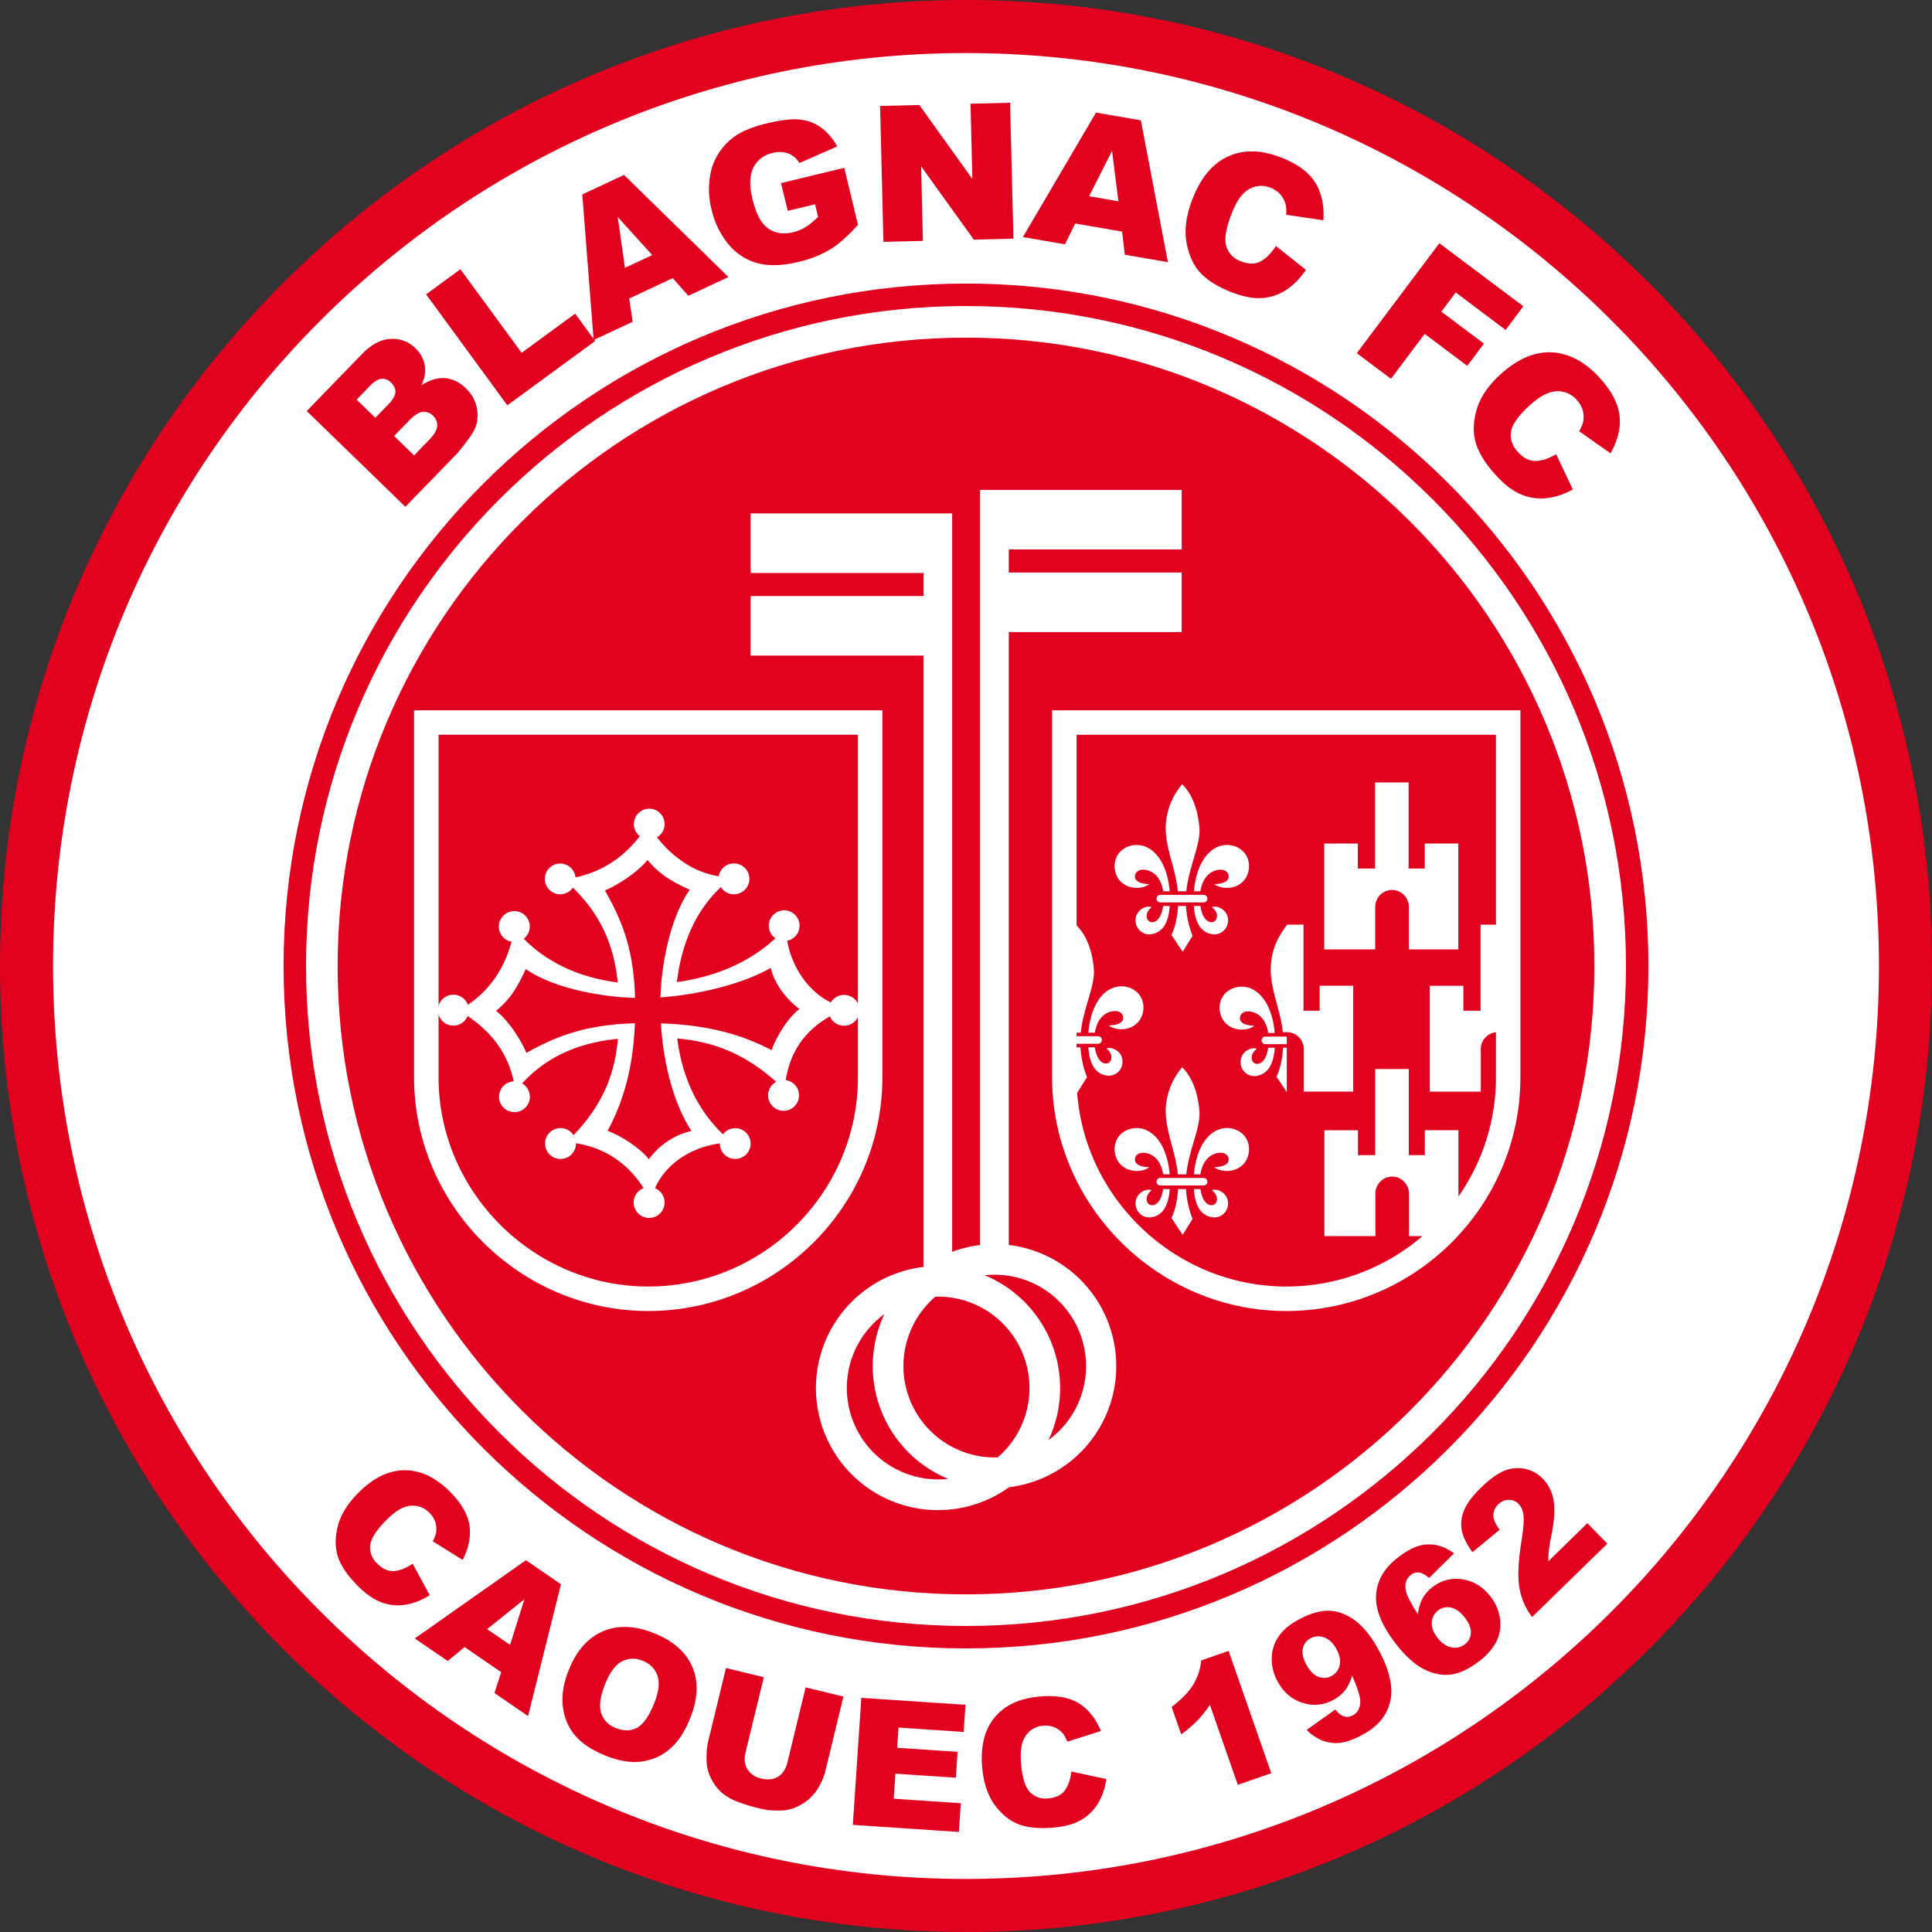
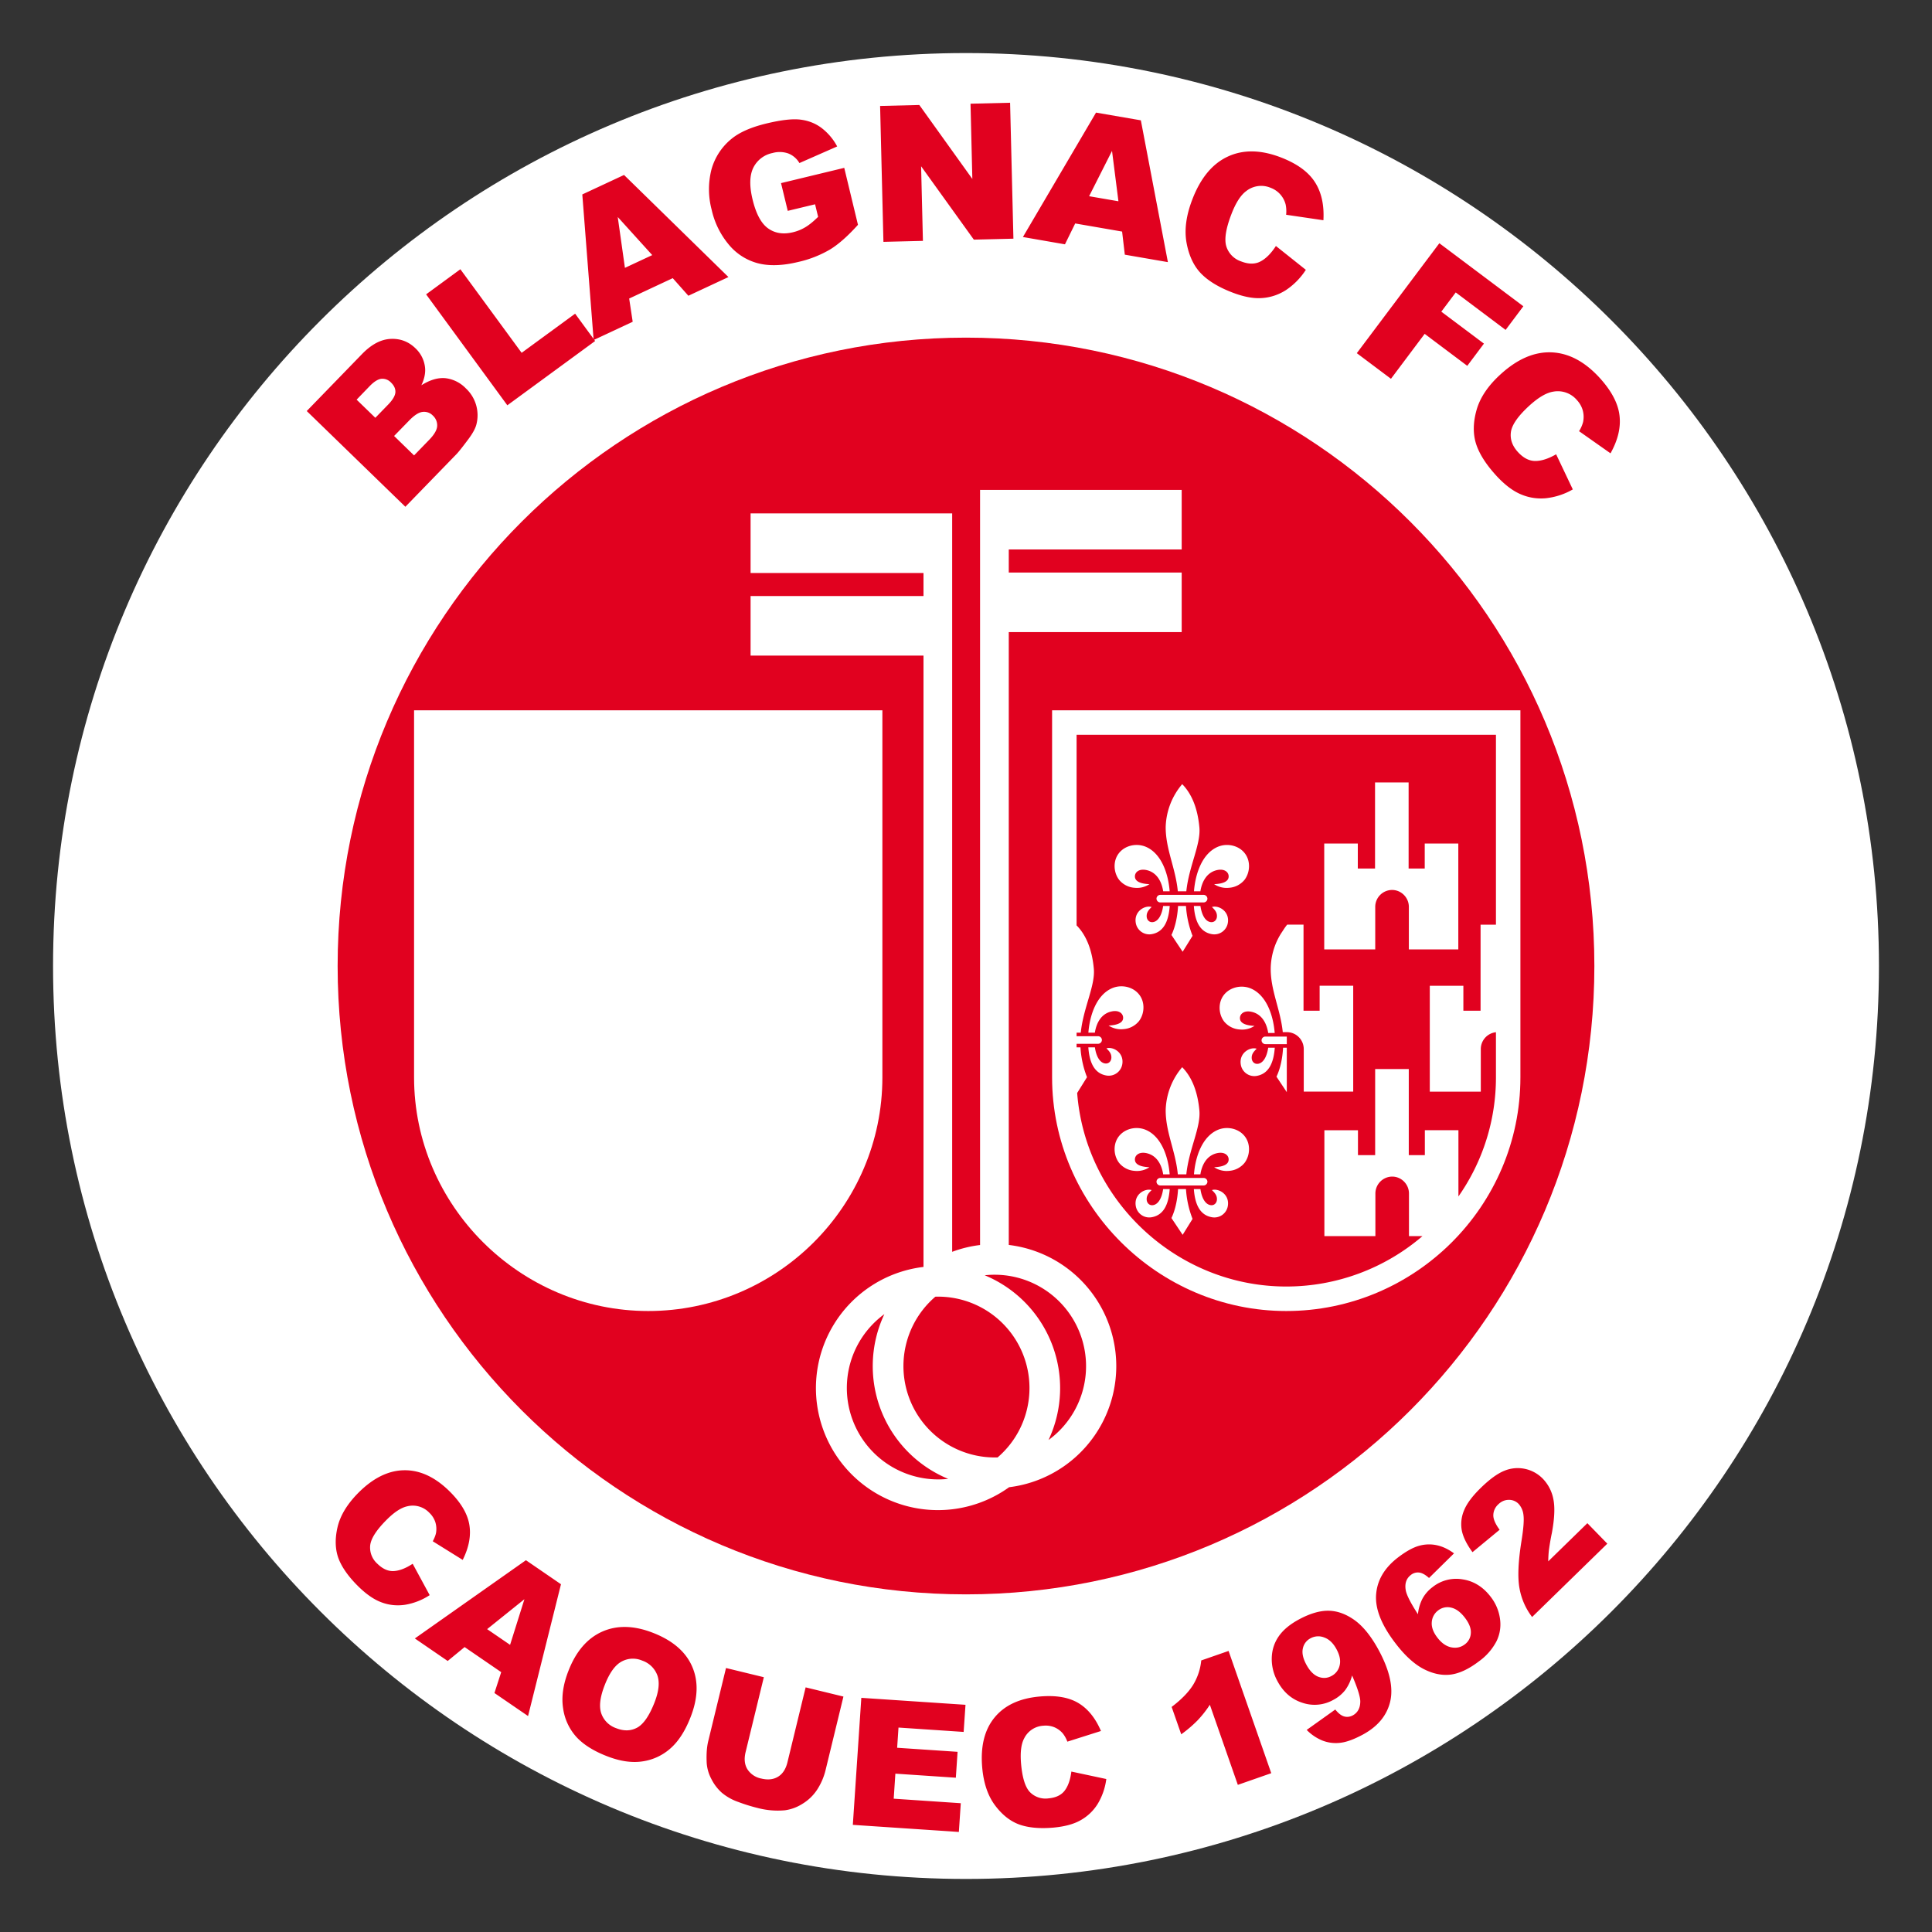
<svg xmlns="http://www.w3.org/2000/svg" width="500" height="500" fill="none">
  <rect width="100%" height="100%" fill="#333333" stroke="none" />
-   <path fill="#E1011F" fill-rule="evenodd" d="M250 0c138.05 0 250 111.95 250 250S388.05 500 250 500 0 388.05 0 250 111.95 0 250 0Z" clip-rule="evenodd" />
  <path fill="#fff" fill-rule="evenodd" d="M250 13.73c130.47 0 236.27 105.8 236.27 236.27 0 130.47-105.8 236.27-236.27 236.27-130.47 0-236.27-105.8-236.27-236.27 0-130.47 105.8-236.27 236.27-236.27Z" clip-rule="evenodd" />
-   <path fill="#E1011F" fill-rule="evenodd" d="M250 73.38c97.52 0 176.61 79.1 176.61 176.61 0 97.53-79.09 176.62-176.61 176.62-97.52 0-176.61-79.1-176.61-176.62 0-97.52 79.09-176.6 176.61-176.6Z" clip-rule="evenodd" />
  <path fill="#fff" fill-rule="evenodd" d="M250 79.2c94.31 0 170.8 76.48 170.8 170.8 0 94.31-76.49 170.8-170.8 170.8-94.32 0-170.8-76.49-170.8-170.8 0-94.32 76.48-170.8 170.8-170.8Z" clip-rule="evenodd" />
  <path fill="#E1011F" fill-rule="evenodd" d="M250 87.38c89.8 0 162.62 72.83 162.62 162.62 0 89.8-72.82 162.62-162.62 162.62-89.8 0-162.62-72.82-162.62-162.62 0-89.8 72.82-162.62 162.62-162.62Z" clip-rule="evenodd" />
  <path fill="#fff" fill-rule="evenodd" d="M107.16 183.82h121.2v95c0 33.33-27.27 60.47-60.6 60.47-33.18 0-60.6-27.29-60.6-60.47v-95Z" clip-rule="evenodd" />
-   <path fill="#E1011F" fill-rule="evenodd" d="M113.5 190.15v88.66c0 29.7 24.6 54.14 54.26 54.14 29.82 0 54.27-24.29 54.27-54.14v-88.66H113.49Z" clip-rule="evenodd" />
  <path fill="#fff" fill-rule="evenodd" d="M272.28 183.82h121.2v95c0 33.33-27.26 60.47-60.6 60.47-33.18 0-60.6-27.29-60.6-60.47v-95Z" clip-rule="evenodd" />
  <path fill="#fff" fill-rule="evenodd" d="M254.84 330.04a31.59 31.59 0 0 1 16.52 42.63 23.66 23.66 0 0 0-16.52-42.63Zm-1.2-7.84V126.79h52.18v15.41h-44.75v5.97h44.75v15.42h-44.75v158.6a31.58 31.58 0 0 1 .09 62.7A31.58 31.58 0 1 1 239 327.88V169.67h-44.75v-15.42H239v-5.96h-44.75v-15.42h52.17v191.1c2.3-.86 4.72-1.46 7.23-1.76Zm-8.25 60.53a31.58 31.58 0 0 1-16.52-42.63 23.66 23.66 0 0 0 16.51 42.63Zm12.78-5.54h-.73a23.65 23.65 0 0 1-15.38-41.6c.24-.02.48-.02.73-.02a23.66 23.66 0 0 1 15.38 41.62Z" clip-rule="evenodd" />
  <path fill="#fff" fill-rule="evenodd" d="M148.94 227.07c7.24-1.59 12.56-5.4 16.64-10.66a3.98 3.98 0 1 1 4.46.29 28.82 28.82 0 0 0 6.42 6.12 22.52 22.52 0 0 0 9.54 3.96 4 4 0 1 1 .56 2.8c-7.11 6.7-10.34 15.7-11.37 24.58 8.54-1.16 17.97-4.36 25.47-11.33a3.98 3.98 0 1 1 3.07.64c1.34 7.53 6.02 13.42 11.29 15.96a3.99 3.99 0 1 1-.25 3.59c-5.7 3.3-10.1 8.27-11.43 16.5a4 4 0 1 1-2.47.45c-8.8-7.84-17.08-10.46-25.6-11.22 1.06 8.37 4.2 17.44 11.83 24.81a3.98 3.98 0 1 1-.8 2.4v-.06c-8.32 1.19-14.27 5.9-16.79 11.6a4 4 0 1 1-2.95-.03c-3.8-5.92-9.39-10.28-17.5-11.61v.07a4 4 0 1 1-.64-2.16c8.17-8.5 10.74-16.65 11.49-24.93-8.8.9-17.6 3.74-24.78 11.54a3.99 3.99 0 1 1-2.18-.53c-1.64-7.59-5.94-12.83-11.92-16.9a4 4 0 1 1 .05-2.92c5.96-3.96 9.55-9.82 11.3-16.31a4 4 0 1 1 3.17-.77c6.76 6.82 15.47 10.19 24.32 11.31-.88-8.62-3.77-16.91-11.62-24.53a3.98 3.98 0 1 1 .69-2.66Zm7.62 3.35c2.54-.96 8.32-4.43 11.01-7.87 2.78 3.34 5.7 5.38 10.94 7.7-4.96 7.14-7.3 18.8-7.6 27.88 9.59-.67 21.13-3.37 28.58-7.65.8 3.91 3.91 8.05 7.4 10.65-2.84 2.16-5.84 6.8-7.2 10.66-9.42-5.03-19.24-6.62-28.65-6.94.58 9.25 2.8 19.93 7.91 27.86-3.9.79-8.1 3.32-11.04 7.3-2.16-2.8-7.02-6.01-10.66-7.35 4.99-9.24 6.7-18.67 7.06-27.84-13.65.39-21.05 3.8-28.1 7.66-.96-2.55-4.35-8.2-7.84-10.88 3.4-2.78 5.32-5.57 7.68-10.8 7.21 4.94 19.1 7.16 28.3 7.46-.36-13.61-3.91-20.85-7.79-27.84Z" clip-rule="evenodd" />
-   <path fill="#E1011F" fill-rule="evenodd" d="M278.62 190.15v49.38l.02-.02c2.7 2.75 4.04 6.74 4.44 11.2.4 4.41-2.71 10.07-3.38 16.54h-1.08v.92h5.55a1 1 0 0 1 1 .98 1 1 0 0 1-1 .98h-5.55v.92h1c.14 2.34.64 5.07 1.7 7.72l-2.55 4.09c2.12 27.84 25.8 50.09 54.12 50.09a54.1 54.1 0 0 0 35.25-13.05h-3.5v-11.02c0-2.4-1.96-4.38-4.35-4.38a4.38 4.38 0 0 0-4.34 4.38v11.02h-13.2v-27.4h8.69v6.45h4.45v-22.28h8.7v22.28h4.16v-6.46h8.69v17.15a53.67 53.67 0 0 0 9.71-30.83v-11.67a4.38 4.38 0 0 0-3.92 4.36v11.02h-13.2v-27.4h8.69v6.45h4.45V239.3h3.98v-49.14H278.62Zm54.51 49.14h4.22v22.28h4.17v-6.46h8.69v27.4h-12.8v-11a4.38 4.38 0 0 0-4.35-4.39h-1.08c-.6-5.92-3.16-10.79-3.12-16.44.02-2.6.71-6.18 2.9-9.44.45-.68.84-1.32 1.37-1.95Zm-5.63 28.97h5.52v1.96h-5.52a1 1 0 0 1-1.01-.98 1 1 0 0 1 1-.98Zm4.56 2.88c-.14 2.5-.64 5.28-1.71 7.5l2.67 4.01v-11.5h-.96Zm-7.4-5.64c-2.48-.11-3.54-.79-3.73-1.67-.25-1.2.83-2.49 3.07-1.95 2.62.62 3.84 3.03 4.21 5.46h1.68c-.38-4.8-2.23-9.78-6.08-11.48-2.82-1.25-6.46-.17-7.73 2.74-.8 1.85-.5 4.17.72 5.76a5.68 5.68 0 0 0 4.04 2.07 5.83 5.83 0 0 0 3.83-.93Zm3.55 5.64c-.34 2.34-1.27 3.93-2.57 4.16-1.01.18-1.67-.58-1.7-1.45-.05-1.11.58-1.73 1.28-2.45-1.7-.52-4.54 1.06-4.12 4.01a3.55 3.55 0 0 0 4.24 3.01c2.89-.56 4.28-3.14 4.57-7.28h-1.7Zm-41.31-5.73c2.48-.12 3.54-.79 3.73-1.67.25-1.2-.83-2.49-3.07-1.95-2.62.62-3.83 3.03-4.21 5.46h-1.68c.38-4.8 2.23-9.78 6.08-11.48 2.83-1.25 6.46-.18 7.73 2.74.8 1.85.5 4.17-.72 5.76a5.68 5.68 0 0 1-4.04 2.07 5.83 5.83 0 0 1-3.82-.93Zm-3.54 5.64c.33 2.34 1.26 3.93 2.56 4.16 1.02.18 1.67-.58 1.7-1.45.05-1.11-.57-1.73-1.28-2.45 1.7-.52 4.54 1.06 4.12 4.01a3.55 3.55 0 0 1-4.23 3c-2.9-.55-4.28-3.13-4.57-7.27h1.7Zm22.6-68.12a17.86 17.86 0 0 0-4.28 11.07c-.04 5.73 2.57 10.65 3.14 16.67h2.2c.66-6.47 3.78-12.13 3.38-16.53-.4-4.47-1.74-8.46-4.45-11.21Zm-5.65 28.66h11.17a1 1 0 0 1 1 .98 1 1 0 0 1-1 .98H300.3a1 1 0 0 1-1-.98 1 1 0 0 1 1-.98Zm4.57 2.88c-.14 2.5-.65 5.28-1.71 7.5l2.9 4.34 2.56-4.12a25.67 25.67 0 0 1-1.7-7.72h-2.05Zm9.33-5.65c2.49-.1 3.55-.78 3.73-1.67.25-1.2-.82-2.48-3.06-1.95-2.62.63-3.84 3.04-4.22 5.47H309c.37-4.8 2.23-9.78 6.08-11.48 2.82-1.25 6.46-.18 7.72 2.74.8 1.85.5 4.16-.71 5.76a5.68 5.68 0 0 1-4.04 2.07 5.83 5.83 0 0 1-3.83-.94Zm-3.54 5.65c.34 2.34 1.26 3.93 2.57 4.16 1.01.18 1.67-.58 1.7-1.45.05-1.11-.58-1.73-1.29-2.45 1.71-.52 4.54 1.06 4.13 4.01a3.55 3.55 0 0 1-4.24 3c-2.89-.55-4.28-3.13-4.57-7.27h1.7Zm-13.19-5.65c-2.48-.1-3.54-.78-3.73-1.67-.25-1.2.83-2.48 3.07-1.95 2.62.63 3.84 3.04 4.21 5.47h1.68c-.38-4.8-2.23-9.78-6.08-11.48-2.83-1.25-6.46-.18-7.73 2.74-.8 1.85-.5 4.16.72 5.76a5.68 5.68 0 0 0 4.04 2.07 5.83 5.83 0 0 0 3.82-.94Zm3.54 5.65c-.33 2.34-1.26 3.93-2.56 4.16-1.02.18-1.67-.58-1.7-1.45-.05-1.11.57-1.73 1.28-2.45-1.7-.52-4.54 1.06-4.12 4.01a3.55 3.55 0 0 0 4.23 3c2.9-.55 4.28-3.13 4.57-7.27h-1.7Zm4.93 41.72a17.86 17.86 0 0 0-4.27 11.07c-.04 5.73 2.57 10.65 3.14 16.66h2.2c.66-6.47 3.78-12.12 3.38-16.53-.4-4.46-1.74-8.46-4.45-11.2Zm-5.64 28.66h11.17a1 1 0 0 1 1 .97 1 1 0 0 1-1 .98H300.3a1 1 0 0 1-1-.98 1 1 0 0 1 1-.97Zm4.57 2.88c-.14 2.49-.65 5.27-1.71 7.5l2.9 4.34 2.56-4.12a25.67 25.67 0 0 1-1.7-7.72h-2.05Zm9.33-5.65c2.49-.11 3.55-.78 3.73-1.67.25-1.2-.82-2.48-3.06-1.95-2.62.63-3.84 3.04-4.22 5.46H309c.37-4.79 2.23-9.77 6.08-11.47 2.82-1.25 6.46-.18 7.72 2.74.8 1.85.5 4.16-.71 5.76a5.68 5.68 0 0 1-4.04 2.07 5.84 5.84 0 0 1-3.83-.94Zm-3.54 5.65c.34 2.33 1.26 3.92 2.57 4.15 1.01.19 1.67-.58 1.7-1.44.05-1.12-.58-1.73-1.29-2.45 1.71-.52 4.54 1.06 4.13 4a3.54 3.54 0 0 1-4.24 3.01c-2.89-.55-4.28-3.13-4.57-7.27h1.7Zm-13.19-5.65c-2.48-.11-3.54-.78-3.73-1.67-.25-1.2.83-2.48 3.07-1.95 2.62.63 3.84 3.04 4.21 5.46h1.68c-.38-4.79-2.23-9.77-6.08-11.47-2.83-1.25-6.46-.18-7.73 2.74-.8 1.85-.5 4.16.72 5.76a5.68 5.68 0 0 0 4.04 2.07 5.84 5.84 0 0 0 3.82-.94Zm3.54 5.65c-.33 2.33-1.26 3.92-2.56 4.15-1.02.19-1.67-.58-1.7-1.44-.05-1.12.57-1.73 1.28-2.45-1.7-.52-4.54 1.06-4.12 4a3.54 3.54 0 0 0 4.23 3.01c2.9-.55 4.28-3.13 4.57-7.27h-1.7Zm41.7-89.42h8.68v6.46h4.46v-22.28h8.69v22.28h4.17v-6.46h8.69v27.4h-12.8V234.7c0-2.41-1.96-4.38-4.35-4.38a4.38 4.38 0 0 0-4.35 4.38v11.01h-13.2v-27.4ZM227.77 27.42l10.15-.25 13.72 19.14-.47-19.47 10.24-.25.86 35.18-10.24.25-13.65-18.99.47 19.31-10.22.25-.86-35.17ZM290.4 59.93l-12.14-2.1-2.65 5.4-10.88-1.89 18.92-32.2 11.6 2 7 36.7-11.15-1.93-.7-5.98Zm-.95-7.84-1.66-13.04-5.93 11.73 7.6 1.31ZM330.2 63.66l7.75 6.17a18.03 18.03 0 0 1-5.23 5.3c-1.92 1.2-4 1.88-6.22 2.01-2.21.15-4.78-.36-7.69-1.49-3.54-1.37-6.23-3.03-8.06-4.95-1.83-1.93-3.06-4.55-3.67-7.86-.6-3.3-.12-7.03 1.48-11.19 2.12-5.55 5.18-9.26 9.18-11.12 4-1.87 8.62-1.79 13.86.25 4.1 1.6 6.99 3.7 8.68 6.32 1.7 2.62 2.44 5.92 2.22 9.9l-9.65-1.42a8.64 8.64 0 0 0-.12-2.63 6.24 6.24 0 0 0-3.85-4.33 6.25 6.25 0 0 0-6.32.8c-1.45 1.05-2.76 3.07-3.9 6.08-1.43 3.72-1.85 6.48-1.28 8.29a6 6 0 0 0 3.82 3.86c1.92.75 3.59.76 5 .02 1.4-.72 2.74-2.06 4-4ZM203.87 54.57l-1.74-7.18 16.36-3.95 3.55 14.74c-2.61 2.9-5.02 5.04-7.25 6.4a28.72 28.72 0 0 1-8.28 3.23c-4.07.98-7.55 1.07-10.45.3a14.6 14.6 0 0 1-7.46-4.82 21.25 21.25 0 0 1-4.42-9 20.67 20.67 0 0 1-.06-10.41 15.54 15.54 0 0 1 5.25-7.99c2.05-1.67 5.04-2.98 8.97-3.93 3.78-.91 6.7-1.25 8.74-1.01s3.86.93 5.45 2.1a14.7 14.7 0 0 1 4.13 4.85l-9.77 4.3a5.77 5.77 0 0 0-2.87-2.48 6.79 6.79 0 0 0-4.09-.12 7.11 7.11 0 0 0-4.96 3.78c-.98 1.97-1.06 4.7-.21 8.23.9 3.74 2.25 6.24 4.03 7.5 1.78 1.27 3.92 1.6 6.41 1 1.18-.28 2.27-.73 3.26-1.33 1-.6 2.09-1.5 3.27-2.66l-.79-3.25-7.07 1.7ZM174.1 71.99l-11.27 5.27.91 6.01L153.63 88l-2.93-37.68 10.8-5.04 27.02 26.42-10.37 4.84-4.04-4.55Zm-5.3-5.97-8.93-9.86 1.86 13.16 7.07-3.3Z" clip-rule="evenodd" />
+   <path fill="#E1011F" fill-rule="evenodd" d="M278.62 190.15v49.38l.02-.02c2.7 2.75 4.04 6.74 4.44 11.2.4 4.41-2.71 10.07-3.38 16.54h-1.08v.92h5.55a1 1 0 0 1 1 .98 1 1 0 0 1-1 .98h-5.55v.92h1c.14 2.34.64 5.07 1.7 7.72l-2.55 4.09c2.12 27.84 25.8 50.09 54.12 50.09a54.1 54.1 0 0 0 35.25-13.05h-3.5v-11.02c0-2.4-1.96-4.38-4.35-4.38a4.38 4.38 0 0 0-4.34 4.38v11.02h-13.2v-27.4h8.69v6.45h4.45v-22.28h8.7v22.28h4.16v-6.46h8.69v17.15a53.67 53.67 0 0 0 9.71-30.83v-11.67a4.38 4.38 0 0 0-3.92 4.36v11.02h-13.2v-27.4h8.69v6.45h4.45V239.3h3.98v-49.14H278.62Zm54.51 49.14h4.22v22.28h4.17v-6.46h8.69v27.4h-12.8v-11a4.38 4.38 0 0 0-4.35-4.39h-1.08c-.6-5.92-3.16-10.79-3.12-16.44.02-2.6.71-6.18 2.9-9.44.45-.68.84-1.32 1.37-1.95Zm-5.63 28.97h5.52v1.96h-5.52a1 1 0 0 1-1.01-.98 1 1 0 0 1 1-.98Zm4.56 2.88c-.14 2.5-.64 5.28-1.71 7.5l2.67 4.01v-11.5h-.96Zm-7.4-5.64c-2.48-.11-3.54-.79-3.73-1.67-.25-1.2.83-2.49 3.07-1.95 2.62.62 3.84 3.03 4.21 5.46h1.68c-.38-4.8-2.23-9.78-6.08-11.48-2.82-1.25-6.46-.17-7.73 2.74-.8 1.85-.5 4.17.72 5.76a5.68 5.68 0 0 0 4.04 2.07 5.83 5.83 0 0 0 3.83-.93Zm3.55 5.64c-.34 2.34-1.27 3.93-2.57 4.16-1.01.18-1.67-.58-1.7-1.45-.05-1.11.58-1.73 1.28-2.45-1.7-.52-4.54 1.06-4.12 4.01a3.55 3.55 0 0 0 4.24 3.01c2.89-.56 4.28-3.14 4.57-7.28h-1.7Zm-41.31-5.73c2.48-.12 3.54-.79 3.73-1.67.25-1.2-.83-2.49-3.07-1.95-2.62.62-3.83 3.03-4.21 5.46h-1.68c.38-4.8 2.23-9.78 6.08-11.48 2.83-1.25 6.46-.18 7.73 2.74.8 1.85.5 4.17-.72 5.76a5.68 5.68 0 0 1-4.04 2.07 5.83 5.83 0 0 1-3.82-.93Zm-3.54 5.64c.33 2.34 1.26 3.93 2.56 4.16 1.02.18 1.67-.58 1.7-1.45.05-1.11-.57-1.73-1.28-2.45 1.7-.52 4.54 1.06 4.12 4.01a3.55 3.55 0 0 1-4.23 3c-2.9-.55-4.28-3.13-4.57-7.27h1.7Zm22.6-68.12a17.86 17.86 0 0 0-4.28 11.07c-.04 5.73 2.57 10.65 3.14 16.67h2.2c.66-6.47 3.78-12.13 3.38-16.53-.4-4.47-1.74-8.46-4.45-11.21Zm-5.65 28.66h11.17a1 1 0 0 1 1 .98 1 1 0 0 1-1 .98H300.3a1 1 0 0 1-1-.98 1 1 0 0 1 1-.98Zm4.57 2.88c-.14 2.5-.65 5.28-1.71 7.5l2.9 4.34 2.56-4.12a25.67 25.67 0 0 1-1.7-7.72h-2.05Zm9.33-5.65c2.49-.1 3.55-.78 3.73-1.67.25-1.2-.82-2.48-3.06-1.95-2.62.63-3.84 3.04-4.22 5.47H309c.37-4.8 2.23-9.78 6.08-11.48 2.82-1.25 6.46-.18 7.72 2.74.8 1.85.5 4.16-.71 5.76a5.68 5.68 0 0 1-4.04 2.07 5.83 5.83 0 0 1-3.83-.94Zm-3.54 5.65c.34 2.34 1.26 3.93 2.57 4.16 1.01.18 1.67-.58 1.7-1.45.05-1.11-.58-1.73-1.29-2.45 1.71-.52 4.54 1.06 4.13 4.01a3.55 3.55 0 0 1-4.24 3c-2.89-.55-4.28-3.13-4.57-7.27h1.7Zm-13.19-5.65c-2.48-.1-3.54-.78-3.73-1.67-.25-1.2.83-2.48 3.07-1.95 2.62.63 3.84 3.04 4.21 5.47h1.68c-.38-4.8-2.23-9.78-6.08-11.48-2.83-1.25-6.46-.18-7.73 2.74-.8 1.85-.5 4.16.72 5.76a5.68 5.68 0 0 0 4.04 2.07 5.83 5.83 0 0 0 3.82-.94m3.54 5.65c-.33 2.34-1.26 3.93-2.56 4.16-1.02.18-1.67-.58-1.7-1.45-.05-1.11.57-1.73 1.28-2.45-1.7-.52-4.54 1.06-4.12 4.01a3.55 3.55 0 0 0 4.23 3c2.9-.55 4.28-3.13 4.57-7.27h-1.7Zm4.93 41.72a17.86 17.86 0 0 0-4.27 11.07c-.04 5.73 2.57 10.65 3.14 16.66h2.2c.66-6.47 3.78-12.12 3.38-16.53-.4-4.46-1.74-8.46-4.45-11.2Zm-5.64 28.66h11.17a1 1 0 0 1 1 .97 1 1 0 0 1-1 .98H300.3a1 1 0 0 1-1-.98 1 1 0 0 1 1-.97Zm4.57 2.88c-.14 2.49-.65 5.27-1.71 7.5l2.9 4.34 2.56-4.12a25.67 25.67 0 0 1-1.7-7.72h-2.05Zm9.33-5.65c2.49-.11 3.55-.78 3.73-1.67.25-1.2-.82-2.48-3.06-1.95-2.62.63-3.84 3.04-4.22 5.46H309c.37-4.79 2.23-9.77 6.08-11.47 2.82-1.25 6.46-.18 7.72 2.74.8 1.85.5 4.16-.71 5.76a5.68 5.68 0 0 1-4.04 2.07 5.84 5.84 0 0 1-3.83-.94Zm-3.54 5.65c.34 2.33 1.26 3.92 2.57 4.15 1.01.19 1.67-.58 1.7-1.44.05-1.12-.58-1.73-1.29-2.45 1.71-.52 4.54 1.06 4.13 4a3.54 3.54 0 0 1-4.24 3.01c-2.89-.55-4.28-3.13-4.57-7.27h1.7Zm-13.19-5.65c-2.48-.11-3.54-.78-3.73-1.67-.25-1.2.83-2.48 3.07-1.95 2.62.63 3.84 3.04 4.21 5.46h1.68c-.38-4.79-2.23-9.77-6.08-11.47-2.83-1.25-6.46-.18-7.73 2.74-.8 1.85-.5 4.16.72 5.76a5.68 5.68 0 0 0 4.04 2.07 5.84 5.84 0 0 0 3.82-.94Zm3.54 5.65c-.33 2.33-1.26 3.92-2.56 4.15-1.02.19-1.67-.58-1.7-1.44-.05-1.12.57-1.73 1.28-2.45-1.7-.52-4.54 1.06-4.12 4a3.54 3.54 0 0 0 4.23 3.01c2.9-.55 4.28-3.13 4.57-7.27h-1.7Zm41.7-89.42h8.68v6.46h4.46v-22.28h8.69v22.28h4.17v-6.46h8.69v27.4h-12.8V234.7c0-2.41-1.96-4.38-4.35-4.38a4.38 4.38 0 0 0-4.35 4.38v11.01h-13.2v-27.4ZM227.77 27.42l10.15-.25 13.72 19.14-.47-19.47 10.24-.25.86 35.18-10.24.25-13.65-18.99.47 19.31-10.22.25-.86-35.17ZM290.4 59.93l-12.14-2.1-2.65 5.4-10.88-1.89 18.92-32.2 11.6 2 7 36.7-11.15-1.93-.7-5.98Zm-.95-7.84-1.66-13.04-5.93 11.73 7.6 1.31ZM330.2 63.66l7.75 6.17a18.03 18.03 0 0 1-5.23 5.3c-1.92 1.2-4 1.88-6.22 2.01-2.21.15-4.78-.36-7.69-1.49-3.54-1.37-6.23-3.03-8.06-4.95-1.83-1.93-3.06-4.55-3.67-7.86-.6-3.3-.12-7.03 1.48-11.19 2.12-5.55 5.18-9.26 9.18-11.12 4-1.87 8.62-1.79 13.86.25 4.1 1.6 6.99 3.7 8.68 6.32 1.7 2.62 2.44 5.92 2.22 9.9l-9.65-1.42a8.64 8.64 0 0 0-.12-2.63 6.24 6.24 0 0 0-3.85-4.33 6.25 6.25 0 0 0-6.32.8c-1.45 1.05-2.76 3.07-3.9 6.08-1.43 3.72-1.85 6.48-1.28 8.29a6 6 0 0 0 3.82 3.86c1.92.75 3.59.76 5 .02 1.4-.72 2.74-2.06 4-4ZM203.87 54.57l-1.74-7.18 16.36-3.95 3.55 14.74c-2.61 2.9-5.02 5.04-7.25 6.4a28.72 28.72 0 0 1-8.28 3.23c-4.07.98-7.55 1.07-10.45.3a14.6 14.6 0 0 1-7.46-4.82 21.25 21.25 0 0 1-4.42-9 20.67 20.67 0 0 1-.06-10.41 15.54 15.54 0 0 1 5.25-7.99c2.05-1.67 5.04-2.98 8.97-3.93 3.78-.91 6.7-1.25 8.74-1.01s3.86.93 5.45 2.1a14.7 14.7 0 0 1 4.13 4.85l-9.77 4.3a5.77 5.77 0 0 0-2.87-2.48 6.79 6.79 0 0 0-4.09-.12 7.11 7.11 0 0 0-4.96 3.78c-.98 1.97-1.06 4.7-.21 8.23.9 3.74 2.25 6.24 4.03 7.5 1.78 1.27 3.92 1.6 6.41 1 1.18-.28 2.27-.73 3.26-1.33 1-.6 2.09-1.5 3.27-2.66l-.79-3.25-7.07 1.7ZM174.1 71.99l-11.27 5.27.91 6.01L153.63 88l-2.93-37.68 10.8-5.04 27.02 26.42-10.37 4.84-4.04-4.55Zm-5.3-5.97-8.93-9.86 1.86 13.16 7.07-3.3Z" clip-rule="evenodd" />
  <path fill="#E1011F" fill-rule="evenodd" d="m110.27 76.18 8.87-6.5L135 91.31l13.84-10.13 5.18 7.07-22.72 16.64-21.02-28.71ZM79.4 106.36 93.72 91.6c2.4-2.46 4.84-3.76 7.33-3.89 2.5-.13 4.65.67 6.45 2.41a7.99 7.99 0 0 1 2.52 5.19c.1 1.32-.21 2.8-.97 4.4 2.22-1.4 4.29-2.01 6.2-1.84a8.74 8.74 0 0 1 5.3 2.63 9.5 9.5 0 0 1 2.74 9.35c-.26 1.03-.95 2.3-2.07 3.8-1.5 2.01-2.52 3.3-3.09 3.89l-13.22 13.61-25.53-24.78Zm17.74 1.76 3.33-3.43c1.19-1.23 1.8-2.29 1.86-3.19.04-.9-.34-1.73-1.14-2.5a3.04 3.04 0 0 0-2.44-.97c-.9.08-1.92.71-3.08 1.9l-3.38 3.5 4.85 4.7Zm10.02 9.74 3.91-4.03c1.32-1.36 2.01-2.55 2.07-3.56a3.4 3.4 0 0 0-1.13-2.73 3.12 3.12 0 0 0-2.62-.94c-1 .1-2.16.85-3.5 2.23l-3.9 4 5.17 5.03ZM372.5 62.95l21.74 16.31-4.59 6.12-12.91-9.7-3.73 4.98 11.03 8.27-4.31 5.75-11.03-8.28-8.72 11.63-8.84-6.63 21.36-28.45ZM402.72 117.56l4.32 9.1a17.74 17.74 0 0 1-7.06 2.29c-2.28.19-4.45-.17-6.52-1.08-2.07-.9-4.18-2.53-6.32-4.88-2.6-2.86-4.32-5.58-5.14-8.14-.81-2.58-.78-5.48.12-8.7.9-3.22 2.97-6.32 6.24-9.29 4.35-3.97 8.76-5.86 13.2-5.67 4.45.19 8.6 2.4 12.46 6.63 3.01 3.32 4.72 6.53 5.1 9.65.39 3.12-.39 6.4-2.32 9.85l-8.14-5.73a8.4 8.4 0 0 0 1.05-2.4c.2-1.01.17-2-.09-2.97a6.48 6.48 0 0 0-1.5-2.66 6.46 6.46 0 0 0-6.09-2.21c-1.77.26-3.84 1.46-6.2 3.6-2.92 2.67-4.51 4.93-4.8 6.8-.27 1.88.33 3.61 1.78 5.21 1.42 1.56 2.92 2.34 4.52 2.34 1.6 0 3.4-.58 5.39-1.73ZM277.27 458.48l9.04 1.93a16.52 16.52 0 0 1-2.26 6.49 12.16 12.16 0 0 1-4.42 4.19c-1.8 1.02-4.17 1.64-7.07 1.9-3.54.3-6.47.02-8.8-.82-2.32-.85-4.42-2.5-6.27-4.98-1.84-2.48-2.95-5.75-3.3-9.82-.46-5.44.61-9.74 3.22-12.9 2.61-3.17 6.53-4.98 11.76-5.42 4.1-.35 7.38.2 9.88 1.68 2.48 1.47 4.44 3.89 5.88 7.25l-8.7 2.76a7.79 7.79 0 0 0-1.17-2.12 5.88 5.88 0 0 0-2.2-1.61 5.9 5.9 0 0 0-2.8-.4 5.9 5.9 0 0 0-4.98 3.23c-.8 1.46-1.08 3.65-.83 6.6.32 3.64 1.08 6.09 2.29 7.35a5.62 5.62 0 0 0 4.78 1.63c1.92-.17 3.33-.84 4.22-2.01.89-1.17 1.46-2.82 1.73-4.93ZM222.92 439.4l26.95 1.8-.48 7.02-16.86-1.13-.35 5.23 15.64 1.05-.45 6.7-15.65-1.05-.43 6.48 17.36 1.17-.5 7.44-27.44-1.84 2.2-32.88ZM208.5 436.69l9.78 2.38-4.6 18.94a16.48 16.48 0 0 1-2.17 5.1 11.87 11.87 0 0 1-3.81 3.7 11.3 11.3 0 0 1-4.57 1.69 20.4 20.4 0 0 1-7.11-.61 43.1 43.1 0 0 1-4.97-1.55 13.48 13.48 0 0 1-4.26-2.4 11.87 11.87 0 0 1-2.7-3.56 10.34 10.34 0 0 1-1.2-4.17c-.1-2.17.02-4.03.4-5.6l4.6-18.93 9.79 2.38-4.72 19.39c-.42 1.74-.27 3.2.45 4.4a5.5 5.5 0 0 0 3.63 2.44c1.69.4 3.13.25 4.32-.48 1.19-.72 2-1.97 2.43-3.73l4.71-19.4ZM147.15 432.32c1.96-5 4.88-8.36 8.73-10.07 3.86-1.7 8.25-1.59 13.18.35 5.05 1.98 8.41 4.88 10.07 8.7 1.66 3.8 1.52 8.19-.42 13.12-1.4 3.59-3.16 6.3-5.26 8.12a13.84 13.84 0 0 1-7.27 3.32c-2.77.4-5.82-.07-9.2-1.4-3.42-1.34-6.04-3-7.85-4.98a13.9 13.9 0 0 1-3.4-7.38c-.46-2.93 0-6.2 1.42-9.78Zm9.37 3.73c-1.22 3.1-1.53 5.54-.92 7.35a6.2 6.2 0 0 0 3.86 3.85c2.01.8 3.83.74 5.46-.15 1.62-.9 3.11-3.05 4.46-6.48 1.13-2.9 1.38-5.23.75-7.02a6.33 6.33 0 0 0-3.91-3.83 6.08 6.08 0 0 0-5.35.24c-1.68.9-3.13 2.92-4.35 6.04ZM129.71 432.75l-9.47-6.49-4.38 3.6-8.5-5.83 28.75-20.25 9.07 6.22-8.52 34.11-8.7-5.96 1.75-5.4Zm2.3-7.07 3.71-11.81-9.65 7.75 5.93 4.06ZM106.8 404.7l4.4 8.12a16.52 16.52 0 0 1-6.4 2.5c-2.08.3-4.1.1-6.05-.63-1.95-.71-3.96-2.1-6.04-4.15-2.52-2.49-4.22-4.9-5.1-7.2-.86-2.33-.96-5-.28-8.01.68-3.01 2.45-5.98 5.32-8.9 3.83-3.88 7.8-5.86 11.9-5.93 4.1-.07 8.02 1.74 11.76 5.42 2.92 2.88 4.64 5.74 5.14 8.6.5 2.84-.07 5.9-1.7 9.18l-7.75-4.82c.49-.93.77-1.69.86-2.26.14-.95.07-1.86-.21-2.73a5.9 5.9 0 0 0-1.52-2.37 5.9 5.9 0 0 0-5.69-1.7c-1.62.34-3.47 1.55-5.54 3.66-2.57 2.6-3.93 4.78-4.1 6.51a5.62 5.62 0 0 0 1.86 4.7c1.37 1.35 2.8 1.99 4.27 1.9 1.47-.09 3.09-.72 4.87-1.89ZM317.96 427.27 329 458.9l-8.65 3.02-7.24-20.73a27.94 27.94 0 0 1-3.16 4.02 32.76 32.76 0 0 1-4.25 3.63l-2.48-7.09c2.59-1.96 4.45-3.9 5.6-5.78a14.88 14.88 0 0 0 2.06-6.25l7.08-2.46ZM338.17 447.7l7.4-5.28c.8 1 1.58 1.6 2.33 1.8.75.2 1.48.1 2.2-.28 1.27-.7 1.92-1.89 1.94-3.57 0-1.25-.7-3.5-2.12-6.76a11.3 11.3 0 0 1-1.76 3.76 9.5 9.5 0 0 1-3.12 2.57 9.83 9.83 0 0 1-8 .73c-2.77-.89-4.91-2.75-6.43-5.58a11.83 11.83 0 0 1-1.48-5.99c.05-2.07.64-3.93 1.79-5.6 1.14-1.66 2.9-3.13 5.3-4.42 2.87-1.54 5.45-2.28 7.72-2.22 2.27.06 4.51.9 6.72 2.5 2.2 1.62 4.27 4.21 6.19 7.77 2.81 5.24 3.79 9.66 2.92 13.28-.87 3.6-3.24 6.44-7.12 8.53-2.28 1.22-4.22 1.93-5.83 2.1a9.5 9.5 0 0 1-4.56-.58 12.01 12.01 0 0 1-4.1-2.77Zm7.73-20.86c-.84-1.57-1.9-2.59-3.16-3.05a4.16 4.16 0 0 0-3.58.2 3.79 3.79 0 0 0-1.98 2.62c-.27 1.18.03 2.58.9 4.19.87 1.62 1.9 2.67 3.08 3.14 1.2.46 2.32.4 3.4-.18a4.07 4.07 0 0 0 2.14-2.76c.3-1.23.03-2.61-.8-4.16ZM376.3 402.01l-6.47 6.37c-.96-.86-1.82-1.33-2.58-1.41a2.87 2.87 0 0 0-2.12.63c-1.16.89-1.61 2.18-1.34 3.86.18 1.22 1.24 3.32 3.17 6.3a11.4 11.4 0 0 1 1.15-3.98 9.26 9.26 0 0 1 2.65-3.05 9.8 9.8 0 0 1 7.77-1.99c2.87.44 5.29 1.94 7.25 4.5a11.87 11.87 0 0 1 2.41 5.65c.3 2.05 0 3.99-.87 5.81a14.83 14.83 0 0 1-4.53 5.22c-2.6 1.99-5.02 3.14-7.26 3.45-2.25.3-4.6-.16-7.03-1.4-2.43-1.24-4.9-3.47-7.36-6.7-3.62-4.71-5.29-8.92-5-12.63.28-3.7 2.17-6.89 5.65-9.56 2.06-1.57 3.86-2.58 5.43-3.02a9.47 9.47 0 0 1 4.6-.16c1.5.32 3 1.02 4.48 2.11Zm-4.31 21.8c1.08 1.42 2.3 2.26 3.6 2.52 1.33.26 2.5 0 3.53-.79a3.8 3.8 0 0 0 1.53-2.9c.08-1.21-.43-2.53-1.54-3.98-1.13-1.47-2.32-2.34-3.57-2.61a3.92 3.92 0 0 0-3.34.72 4.12 4.12 0 0 0-1.66 3.06c-.1 1.27.38 2.59 1.45 3.98ZM415.97 399.5l-19.46 18.98a17.06 17.06 0 0 1-3.26-7.41c-.52-2.8-.35-6.87.5-12.21.53-3.26.7-5.52.52-6.77a5.04 5.04 0 0 0-1.24-2.87 3.44 3.44 0 0 0-2.57-1.06c-1.02.01-1.93.4-2.72 1.18a3.86 3.86 0 0 0-1.27 2.77c-.02 1.02.52 2.29 1.63 3.79l-7.02 5.8c-1.52-2.07-2.44-3.95-2.77-5.64a9.06 9.06 0 0 1 .58-5.16c.7-1.76 2.15-3.7 4.34-5.84 2.27-2.22 4.3-3.7 6.08-4.42a9.05 9.05 0 0 1 9.97 2.05 10.4 10.4 0 0 1 2.73 5.3c.43 2.1.3 5.01-.38 8.7a62.43 62.43 0 0 0-.77 4.46c-.1.79-.15 1.77-.18 2.93l10.13-9.88 5.16 5.3Z" clip-rule="evenodd" />
</svg>